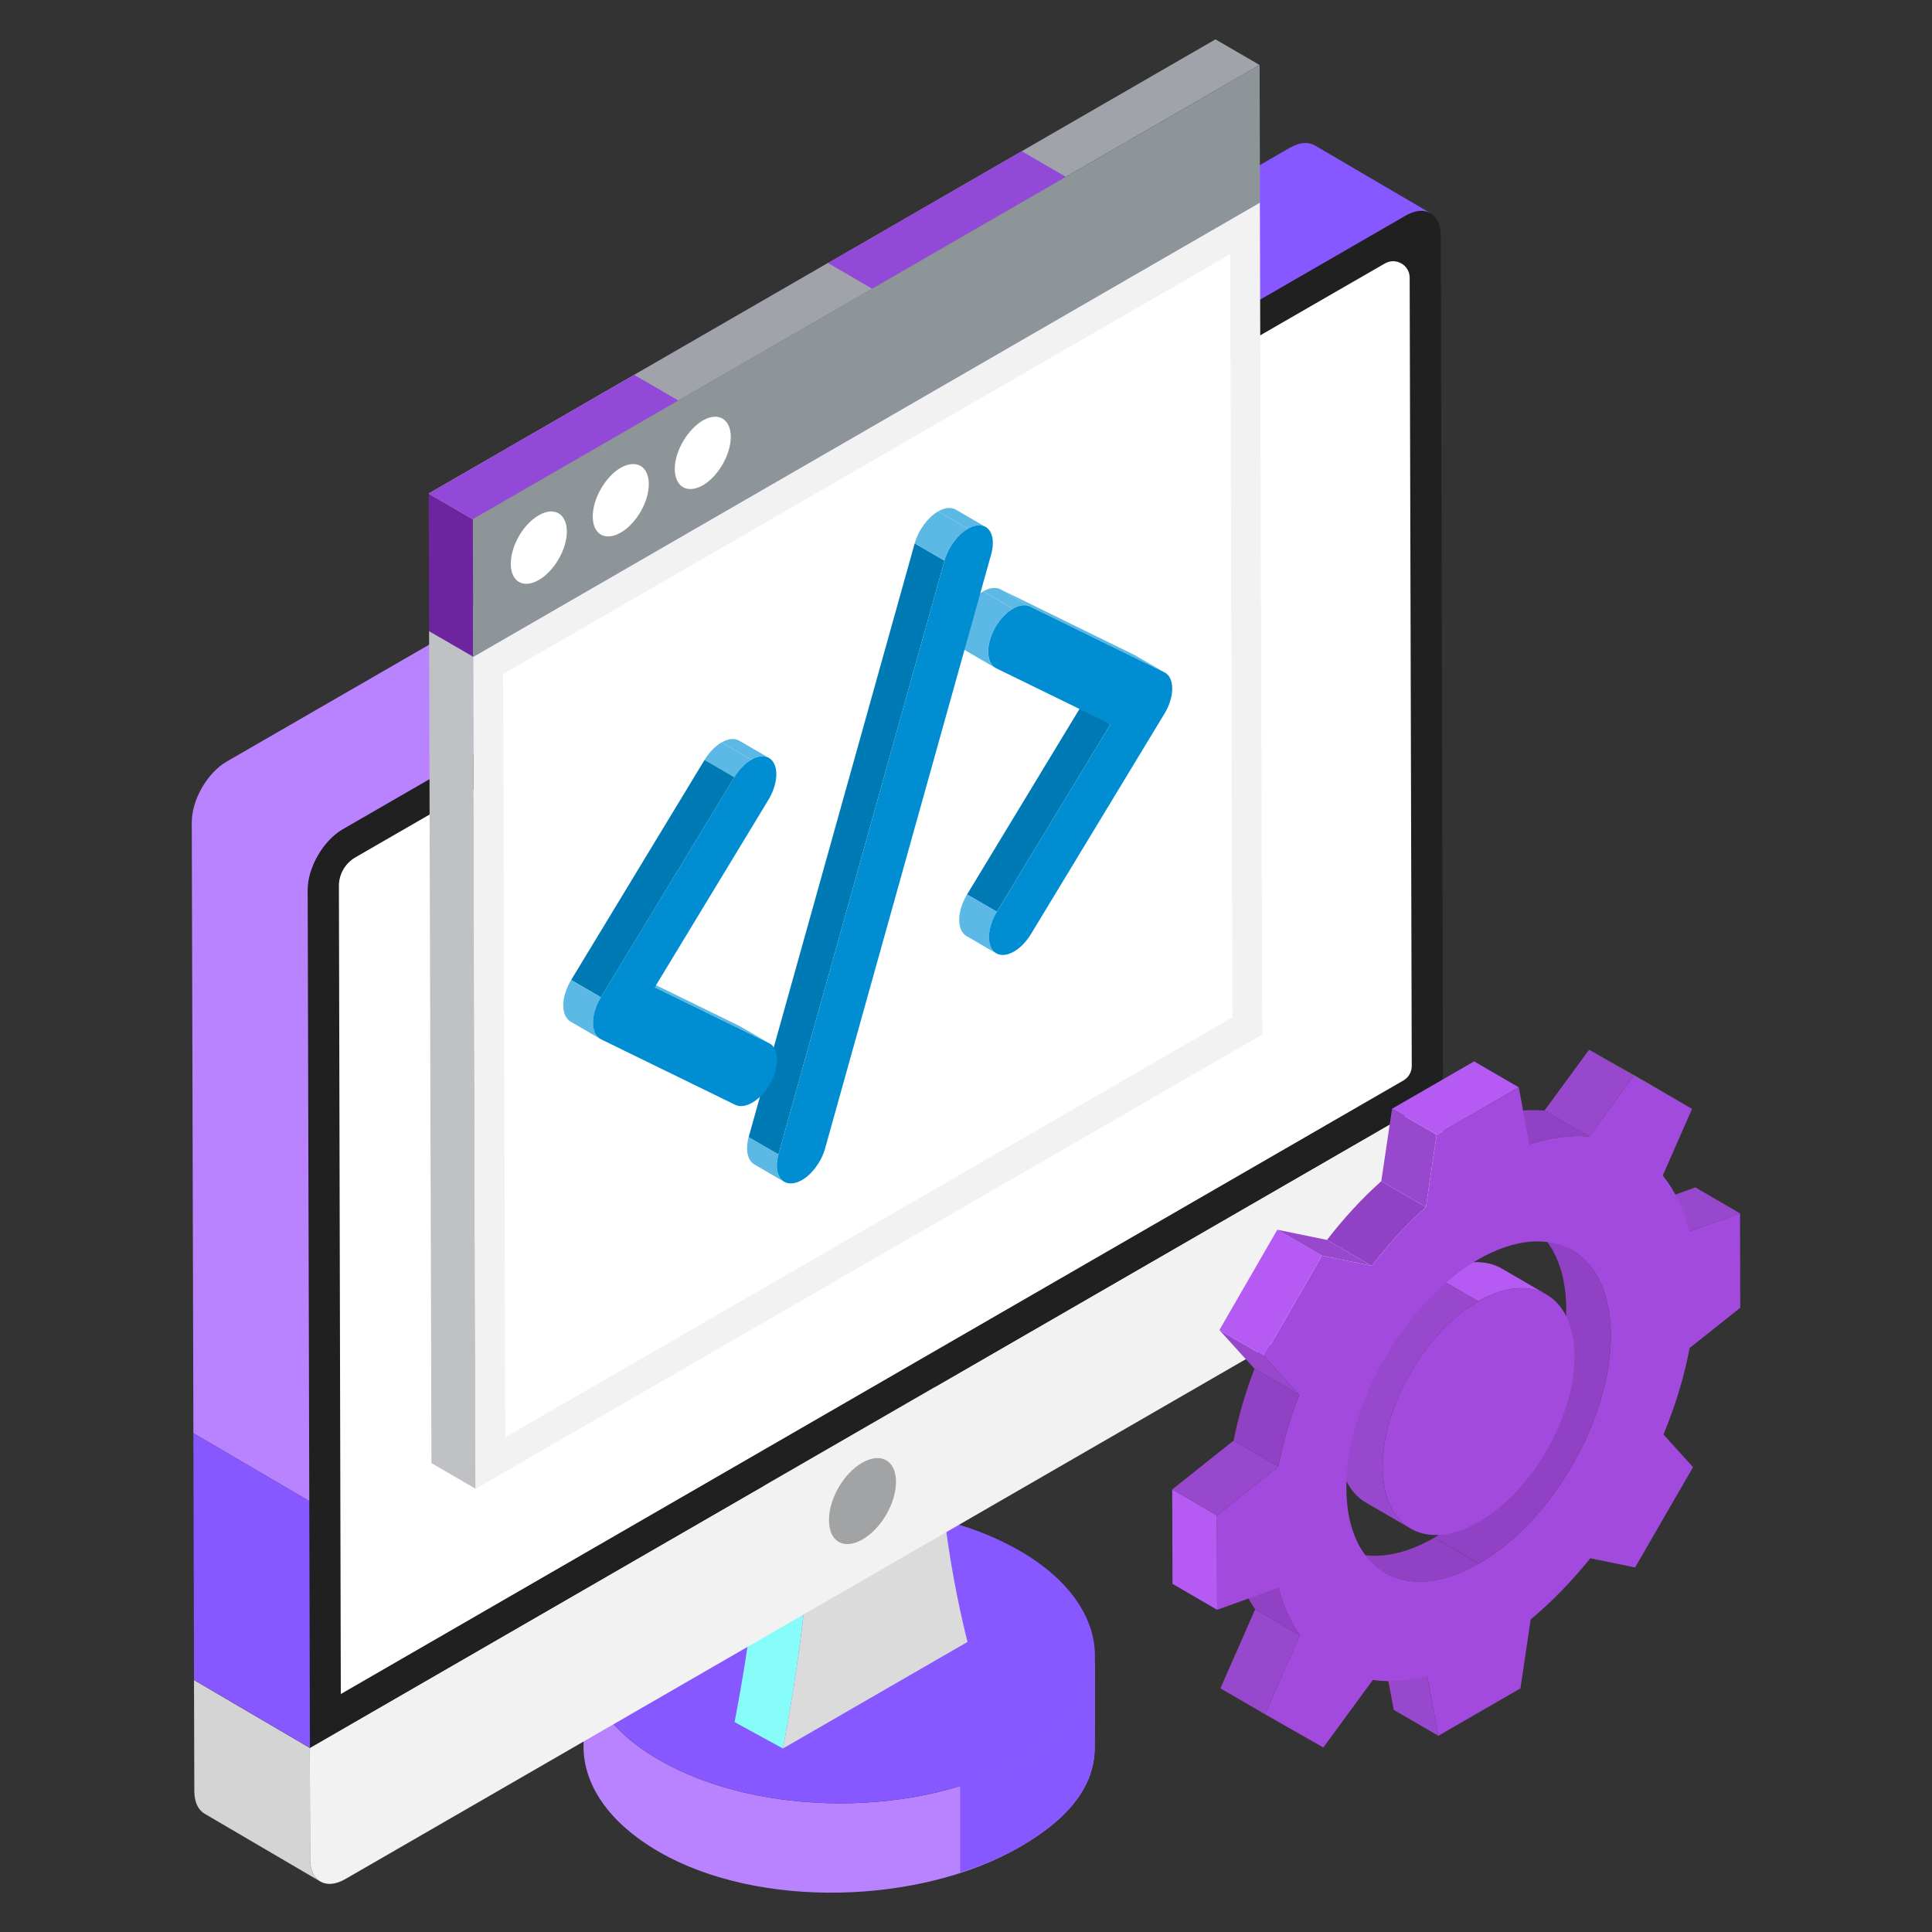
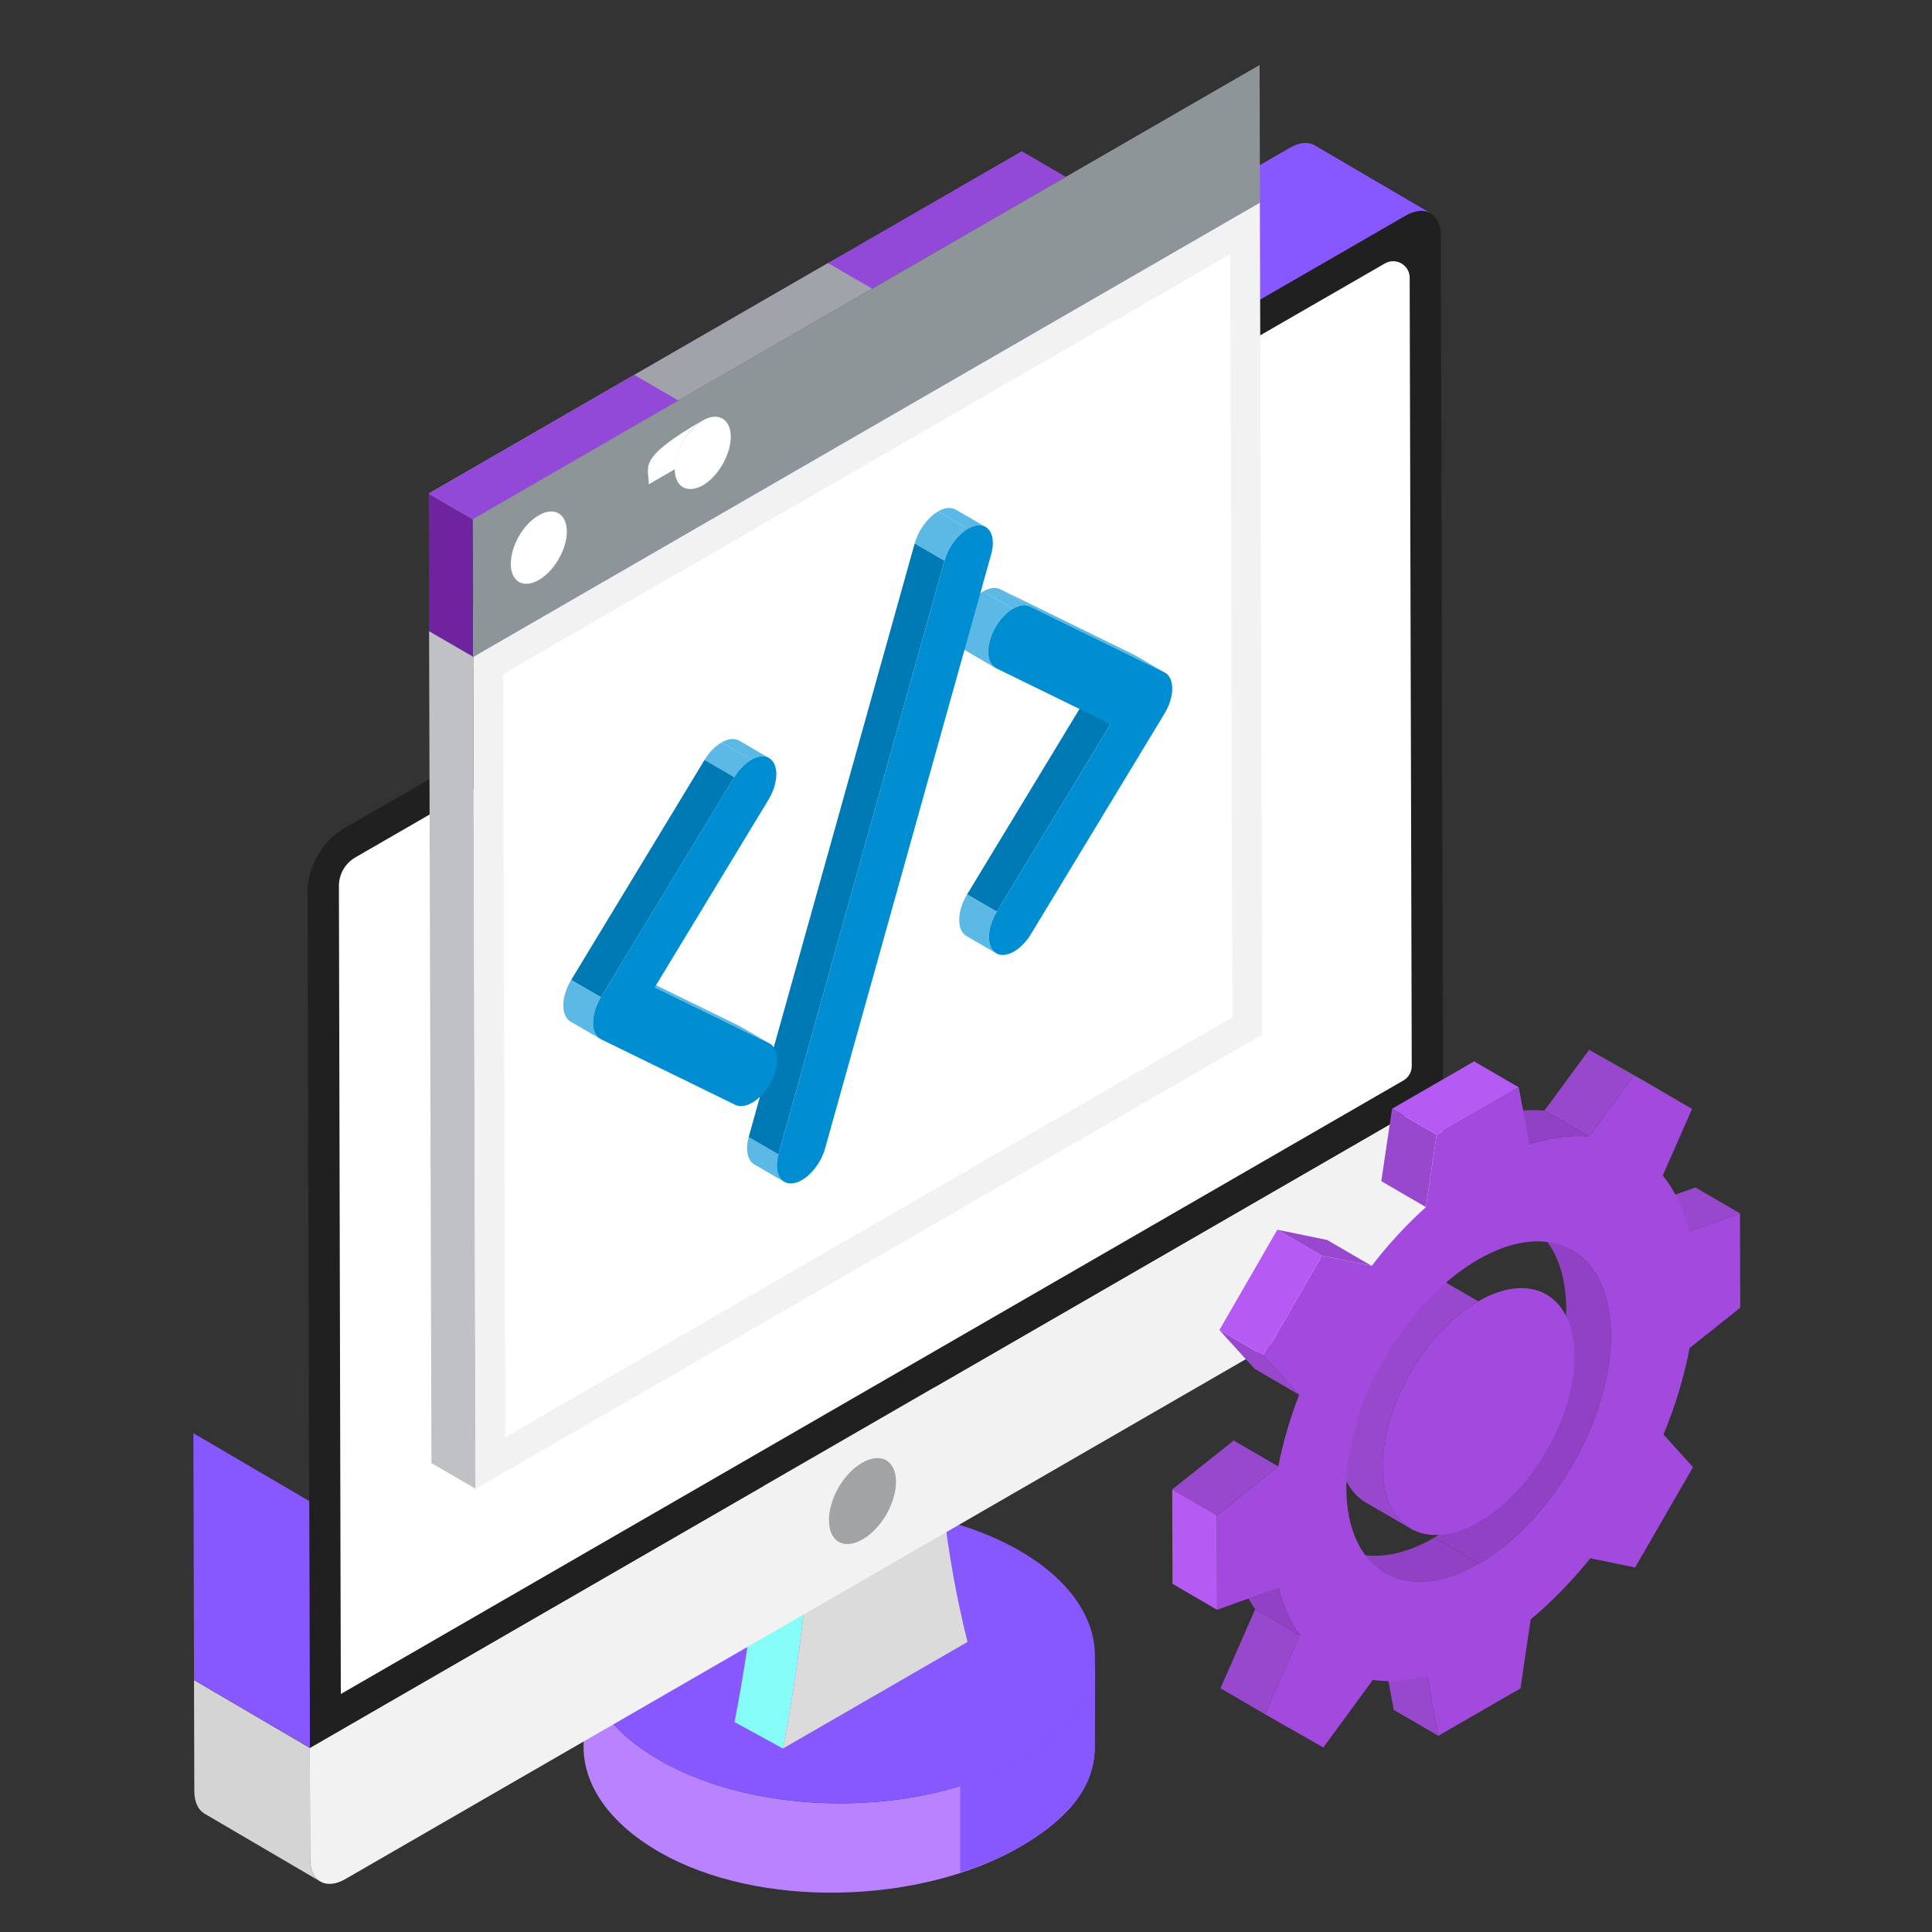
<svg xmlns="http://www.w3.org/2000/svg" enable-background="new 0 0 67 67" viewBox="0 0 67 67" id="WebsiteCoding">
  <rect x="0" y="0" width="67" height="67" fill="#333333" stroke="none" />
  <path fill="#b983ff" d="M37.971,57.429l-0.009,3.184             c-0.004,1.305-0.862,2.431-2.576,3.427             c-3.45,2.005-9.06,2.184-12.532,0.18             c-1.748-1.009-2.62-2.333-2.617-3.656l0.009-3.184             c-0.004,1.322,0.869,2.647,2.617,3.656             c3.472,2.004,9.082,2.004,12.532-0.002             C37.109,60.037,37.967,58.734,37.971,57.429z" class="color383736 svgShape" />
  <path fill="#8758ff" d="M35.396,61.033c-0.632,0.367-1.347,0.651-2.097,0.884v3.019             c0.747-0.242,1.459-0.532,2.088-0.897             c1.714-0.996,2.572-2.121,2.576-3.427l0.009-3.184             C37.967,58.734,37.109,60.037,35.396,61.033z" class="color494846 svgShape" />
  <path fill="#8758ff" d="M35.395,61.033c-3.45,2.005-9.06,2.006-12.532,0.002             c-3.473-2.005-3.491-5.255-0.041-7.261             c3.449-2.005,9.06-2.005,12.533,0.001             C38.827,55.78,38.845,59.029,35.395,61.033z" class="color494846 svgShape" />
  <path fill="#87fdfa" d="M27.15,60.637l-1.675-0.917           c0.738-3.823,1.077-7.458,1.079-10.972l1.675,0.917           C28.226,53.178,27.887,56.814,27.15,60.637z" class="colorcccece svgShape" />
  <polygon fill="#e1e1e1" points="28.229 49.665 26.554 48.749 30.739 46.333 32.414 47.249" class="colore0e2e2 svgShape" />
  <path fill="#dbdbdb" d="M32.414,47.249c0.022,3.499,0.393,6.725,1.138,9.692           l-6.402,3.696c0.738-3.823,1.077-7.458,1.079-10.972L32.414,47.249z" class="colord9dddd svgShape" />
  <path fill="#d4d4d4" d="M11.11,65.25l-4.016-2.353                c-0.218-0.127-0.354-0.398-0.355-0.782l-0.011-3.851l4.016,2.353                l0.011,3.851C10.756,64.852,10.891,65.122,11.11,65.25z" class="colord6d4d2 svgShape" />
  <path fill="#f2f2f2" d="M50.041,37.928l0.011,3.851                c0.002,0.773-0.541,1.714-1.214,2.103L11.975,65.165                c-0.673,0.388-1.218,0.076-1.22-0.697l-0.011-3.851L50.041,37.928z" class="colore9e8e6 svgShape" />
  <path fill="#202020" d="M48.743,7.478c0.673-0.388,1.22-0.077,1.222,0.696               l0.076,29.754L10.744,60.616L10.668,30.862               c-0.002-0.773,0.539-1.713,1.212-2.102L48.743,7.478z" class="color21201f svgShape" />
  <path fill="#ffffff" d="M48.958,36.972c0,0.204-0.111,0.396-0.288,0.497               L11.819,58.747l-0.066-28.019c-0.002-0.411,0.216-0.789,0.573-0.996               l0.914-0.528l31.681-18.277l3.105-1.79               c0.381-0.221,0.86,0.054,0.86,0.494L48.958,36.972z" class="colorffffff svgShape" />
  <path fill="#a2a3a5" d="M31.073,51.387c0,0.743-0.52,1.636-1.162,1.998            c-0.641,0.372-1.162,0.084-1.162-0.66            c-0.009-0.743,0.511-1.636,1.152-1.998            C30.543,50.355,31.073,50.643,31.073,51.387z" class="colora2a4a5 svgShape" />
-   <path fill="#b983ff" d="M7.864,26.409c-0.672,0.388-1.213,1.326-1.212,2.098           l-0.002-0.001l0.057,21.196l4.019,2.354l-0.057-21.194v-0.006           c0.001-0.771,0.541-1.708,1.212-2.096l7.592-4.383l-4.016-2.352           L7.864,26.409z" class="color383736 svgShape" />
  <polygon fill="#8758ff" points="6.729 58.261 10.748 60.612 10.725 52.056 6.706 49.702" class="color494846 svgShape" />
  <polygon fill="#8758ff" points="15.456 22.025 19.472 24.378 36.958 14.283 32.941 11.93" class="color494846 svgShape" />
  <path fill="#8758ff" d="M45.594,5.041c-0.222-0.129-0.528-0.11-0.866,0.085           l-11.786,6.805l4.016,2.352L48.743,7.478           c0.338-0.196,0.645-0.214,0.866-0.085L45.594,5.041z" class="color494846 svgShape" />
  <g fill="#080808" class="color000000 svgShape">
    <polygon fill="#c0c1c4" points="16.493 51.629 14.962 50.739 14.88 21.886 16.411 22.775" class="colorc4c2c0 svgShape" />
    <polygon fill="#94b3fd" points="16.411 22.775 14.88 21.886 42.164 6.133 43.695 7.023" class="colorc2c3c5 svgShape" />
    <polygon fill="#f2f2f2" points="43.773 35.877 16.495 51.63 16.412 22.78 43.691 7.026" class="colore9e8e6 svgShape" />
    <polygon fill="#ffffff" points="17.447 23.375 42.662 8.814 42.738 35.281 17.523 49.842" class="colorffffff svgShape" />
    <g fill="#080808" class="color000000 svgShape">
      <polygon fill="#6e249f" points="16.411 22.775 14.88 21.886 14.867 17.117 16.397 18.007" class="color6d797a svgShape" />
-       <polygon fill="#a0a3aa" points="16.397 18.007 14.867 17.117 42.151 1.365 43.682 2.254" class="colora0a8aa svgShape" />
      <polygon fill="#9249d7" points="16.397 18.007 14.867 17.117 35.432 5.244 36.963 6.133" class="color7e8a8c svgShape" />
      <polygon fill="#a0a3aa" points="16.397 18.007 14.867 17.117 28.714 9.122 30.245 10.012" class="colora0a8aa svgShape" />
      <polygon fill="#9249d7" points="16.397 18.007 14.867 17.117 21.996 13.001 23.526 13.891" class="color7e8a8c svgShape" />
      <polygon fill="#8d9599" points="43.682 2.254 43.695 7.023 16.411 22.775 16.397 18.007" class="color8d9799 svgShape" />
    </g>
    <g fill="#080808" class="color000000 svgShape">
-       <path fill="#ffffff" d="M19.658 18.438c0 .61-.434 1.364-.972 1.675-.537.31-.972.062-.972-.558 0-.62.424-1.375.972-1.685C19.213 17.56 19.658 17.808 19.658 18.438zM25.343 15.151c0 .61-.434 1.364-.961 1.675-.548.31-.972.062-.982-.558 0-.62.434-1.364.972-1.685C24.909 14.273 25.343 14.531 25.343 15.151zM22.5 16.795c0 .61-.434 1.364-.972 1.675-.537.31-.972.062-.972-.558 0-.62.434-1.375.961-1.685C22.066 15.916 22.5 16.164 22.5 16.795z" class="colorffffff svgShape" />
+       <path fill="#ffffff" d="M19.658 18.438c0 .61-.434 1.364-.972 1.675-.537.31-.972.062-.972-.558 0-.62.424-1.375.972-1.685C19.213 17.56 19.658 17.808 19.658 18.438zM25.343 15.151c0 .61-.434 1.364-.961 1.675-.548.31-.972.062-.982-.558 0-.62.434-1.364.972-1.685C24.909 14.273 25.343 14.531 25.343 15.151zc0 .61-.434 1.364-.972 1.675-.537.31-.972.062-.972-.558 0-.62.434-1.375.961-1.685C22.066 15.916 22.5 16.164 22.5 16.795z" class="colorffffff svgShape" />
    </g>
  </g>
  <g fill="#080808" class="color000000 svgShape">
    <polygon fill="#9748cc" points="58.583 42.709 57.035 41.81 58.794 41.178 60.341 42.077" class="colorcc4848 svgShape" />
    <polygon fill="#9748cc" points="49.88 60.196 48.333 59.297 47.948 57.224 49.495 58.123" class="colorcc4848 svgShape" />
    <path fill="#9041c4" d="M48.027,54.543l-1.548-0.899       c0.834,0.485,1.988,0.416,3.264-0.32l1.548,0.899       C50.015,54.959,48.861,55.027,48.027,54.543z" class="colorc44141 svgShape" />
    <path fill="#9041c4" d="M52.977,42.459l1.548,0.899       c0.824,0.479,1.334,1.497,1.338,2.945c0.008,2.912-2.037,6.454-4.573,7.918       l-1.548-0.899c2.536-1.464,4.581-5.007,4.573-7.918       C54.312,43.957,53.801,42.938,52.977,42.459z" class="colorc44141 svgShape" />
    <polygon fill="#a8a8a8" points="56.656 37.303 55.108 36.404 57.13 37.556 58.678 38.455" class="colorffd651 svgShape" />
    <polygon fill="#9748cc" points="43.87 59.449 42.323 58.549 43.529 55.807 45.077 56.707" class="colorcc4848 svgShape" />
    <polygon fill="#9748cc" points="55.108 39.413 53.561 38.513 55.108 36.404 56.656 37.303" class="colorcc4848 svgShape" />
-     <path fill="#b55af2" d="M52.085,43.995l1.548,0.899       c-0.605-0.351-1.442-0.302-2.368,0.233l-1.548-0.899       C50.643,43.693,51.48,43.643,52.085,43.995z" class="colorf25a5a svgShape" />
    <path fill="#9041c4" d="M45.077,56.707l-1.548-0.899       c-0.322-0.457-0.572-1.009-0.735-1.647l1.548,0.899       C44.505,55.697,44.754,56.249,45.077,56.707z" class="colorc44141 svgShape" />
    <path fill="#9748cc" d="M48.919,53.009l-1.548-0.899c-0.598-0.347-0.968-1.086-0.971-2.135       c-0.006-2.114,1.477-4.685,3.317-5.747l1.548,0.899       c-1.84,1.062-3.323,3.633-3.317,5.747       C47.951,51.923,48.321,52.662,48.919,53.009z" class="colorcc4848 svgShape" />
    <path fill="#9041c4" d="M53.036,39.681l-1.548-0.899c0.738-0.237,1.435-0.324,2.072-0.269       l1.548,0.899C54.471,39.357,53.774,39.444,53.036,39.681z" class="colorc44141 svgShape" />
    <path fill="#a24add" d="M60.351,45.351l-1.757,1.397       c-0.187,0.997-0.495,2.008-0.906,3l1.025,1.131l-2.009,3.479       l-1.554-0.319c-0.635,0.79-1.33,1.506-2.067,2.121l-0.355,2.391       l-2.848,1.644l-0.385-2.073c-0.672,0.174-1.309,0.219-1.887,0.137       L45.892,60.601l-2.022-1.152l1.207-2.742c-0.323-0.457-0.572-1.009-0.735-1.647       l-2.134,0.766l-0.009-3.274l2.131-1.696c0.159-0.824,0.404-1.661,0.723-2.487       l-1.218-1.344l2.009-3.479l1.725,0.354c0.575-0.748,1.211-1.437,1.881-2.038       l0.372-2.51l2.848-1.644l0.367,1.974c0.738-0.237,1.435-0.324,2.072-0.269       l1.547-2.11l2.022,1.152l-1.015,2.31c0.416,0.512,0.728,1.165,0.92,1.944       l1.759-0.632L60.351,45.351z M51.291,54.222       c2.536-1.464,4.581-5.007,4.573-7.918c-0.008-2.914-2.067-4.089-4.603-2.625       c-2.534,1.463-4.579,5.008-4.571,7.921       C46.698,54.512,48.757,55.685,51.291,54.222" class="colordd4a4a svgShape" />
    <path fill="#a24add" d="M51.265,45.127c1.84-1.062,3.333-0.21,3.339,1.905       c0.006,2.11-1.477,4.683-3.317,5.745c-1.84,1.062-3.333,0.208-3.339-1.903       C47.942,48.76,49.425,46.189,51.265,45.127z" class="colordd4a4a svgShape" />
-     <path fill="#9041c4" d="M44.33 50.855l-1.548-.899c.159-.824.404-1.661.723-2.487l1.548.899C44.734 49.194 44.489 50.031 44.33 50.855zM47.568 43.899l-1.548-.899c.575-.748 1.211-1.437 1.881-2.038l1.548.899C48.779 42.462 48.144 43.151 47.568 43.899z" class="colorc44141 svgShape" />
    <polygon fill="#9748cc" points="42.199 52.552 40.651 51.652 42.783 49.956 44.33 50.855" class="colorcc4848 svgShape" />
    <polygon fill="#b55af2" points="42.208 55.826 40.661 54.926 40.651 51.652 42.199 52.552" class="colorf25a5a svgShape" />
    <polygon fill="#9748cc" points="49.449 41.861 47.902 40.962 48.274 38.451 49.821 39.351" class="colorcc4848 svgShape" />
    <polygon fill="#b55af2" points="49.821 39.351 48.274 38.451 51.121 36.807 52.669 37.707" class="colorf25a5a svgShape" />
    <polygon fill="#9748cc" points="45.053 48.368 43.506 47.469 42.287 46.125 43.835 47.025" class="colorcc4848 svgShape" />
    <polygon fill="#b55af2" points="43.835 47.025 42.287 46.125 44.296 42.646 45.844 43.545" class="colorf25a5a svgShape" />
    <polygon fill="#9748cc" points="45.844 43.545 44.296 42.646 46.021 43 47.568 43.899" class="colorcc4848 svgShape" />
  </g>
  <g fill="#080808" class="color000000 svgShape">
    <polygon fill="#5cb8e4" points="35.72 21.033 34.687 20.433 39.336 22.71 40.369 23.31" class="color3f9ae0 svgShape" />
    <path fill="#5cb8e4" d="M39.372,22.729l1.033,0.6c-0.012-0.007-0.024-0.013-0.036-0.019       l-1.033-0.6C39.348,22.715,39.36,22.722,39.372,22.729z" class="color3f9ae0 svgShape" />
    <polygon fill="#007ab5" points="34.569 31.619 33.537 31.019 37.479 24.514 38.512 25.114" class="color006cb5 svgShape" />
    <path fill="#5cb8e4" d="M34.549 33.061l-1.033-.6c-.007-.004-.013-.008-.019-.012-.325-.214-.309-.856.04-1.43l1.033.6c-.348.574-.365 1.216-.04 1.43C34.536 33.053 34.543 33.057 34.549 33.061zM27.194 40.982l-1.033-.6c-.234-.136-.321-.498-.198-.949l1.033.6C26.873 40.484 26.96 40.846 27.194 40.982z" class="color3f9ae0 svgShape" />
    <polygon fill="#5cb8e4" points="22.706 34.239 21.674 33.639 25.64 35.578 26.673 36.178" class="color3f9ae0 svgShape" />
    <path fill="#5cb8e4" d="M25.666 35.592l1.033.6c-.009-.005-.017-.01-.026-.014l-1.033-.6C25.649 35.582 25.658 35.587 25.666 35.592zM35.13 21.108l-1.033-.6c.211-.122.424-.156.591-.075l1.033.6C35.553 20.952 35.341 20.986 35.13 21.108z" class="color3f9ae0 svgShape" />
    <path fill="#5cb8e4" d="M34.524,23.164l-1.033-0.6       c-0.33-0.192-0.343-0.792-0.027-1.375c0.169-0.308,0.4-0.547,0.632-0.681       l1.033,0.6c-0.232,0.134-0.463,0.373-0.632,0.681       C34.181,22.373,34.194,22.973,34.524,23.164z" class="color3f9ae0 svgShape" />
    <path fill="#008dd1" d="M35.13,21.108c0.211-0.122,0.424-0.156,0.591-0.075l4.648,2.277       c0.181,0.082,0.282,0.289,0.283,0.562c0.001,0.28-0.098,0.602-0.279,0.893       l-4.62,7.628c-0.166,0.274-0.378,0.484-0.589,0.606       c-0.232,0.134-0.463,0.161-0.634,0.049c-0.325-0.214-0.309-0.856,0.04-1.43       l3.943-6.505l-3.966-1.938c-0.35-0.178-0.371-0.791-0.048-1.387       C34.667,21.481,34.898,21.242,35.13,21.108z" class="color0074d1 svgShape" />
    <path fill="#5cb8e4" d="M33.147,17.674l1.033,0.6       c-0.084-0.049-0.186-0.068-0.304-0.053c-0.101,0.014-0.206,0.053-0.309,0.113       l-1.033-0.6c0.103-0.059,0.207-0.099,0.309-0.113       C32.961,17.606,33.063,17.626,33.147,17.674z" class="color3f9ae0 svgShape" />
    <polygon fill="#007ab5" points="26.996 40.033 25.963 39.433 31.721 18.843 32.754 19.443" class="color006cb5 svgShape" />
    <path fill="#5cb8e4" d="M32.754,19.443l-1.033-0.6       c0.134-0.476,0.465-0.908,0.813-1.109l1.033,0.6       C33.219,18.535,32.888,18.967,32.754,19.443z" class="color3f9ae0 svgShape" />
    <path fill="#008dd1" d="M33.567,18.334c0.103-0.059,0.207-0.099,0.309-0.113       c0.45-0.059,0.67,0.389,0.496,1.006l-5.758,20.597       c-0.128,0.466-0.457,0.899-0.803,1.099c-0.104,0.06-0.21,0.099-0.312,0.112       c-0.45,0.059-0.67-0.389-0.503-1.002l5.758-20.59       C32.888,18.967,33.219,18.535,33.567,18.334z" class="color0074d1 svgShape" />
    <path fill="#5cb8e4" d="M25.636,25.686l1.033,0.6c-0.168-0.098-0.391-0.068-0.614,0.061       l-1.033-0.6C25.245,25.618,25.468,25.588,25.636,25.686z" class="color3f9ae0 svgShape" />
    <path fill="#5cb8e4" d="M25.466,26.953l-1.033-0.6       c0.166-0.274,0.378-0.484,0.589-0.606l1.033,0.6       C25.844,26.469,25.632,26.679,25.466,26.953z" class="color3f9ae0 svgShape" />
    <polygon fill="#007ab5" points="20.839 34.585 19.807 33.985 24.433 26.353 25.466 26.953" class="color006cb5 svgShape" />
    <path fill="#5cb8e4" d="M20.818,36.027l-1.033-0.6       c-0.159-0.093-0.25-0.293-0.251-0.559c-0.001-0.272,0.098-0.595,0.272-0.882       l1.033,0.6c-0.174,0.287-0.273,0.61-0.272,0.882       C20.568,35.733,20.659,35.934,20.818,36.027z" class="color3f9ae0 svgShape" />
    <path fill="#008dd1" d="M26.055,26.347c0.232-0.134,0.463-0.161,0.634-0.049       c0.326,0.221,0.309,0.856-0.04,1.437l-3.943,6.505l3.966,1.938       c0.35,0.171,0.371,0.791,0.048,1.38c-0.169,0.308-0.4,0.547-0.632,0.681       c-0.211,0.122-0.424,0.156-0.591,0.075l-4.655-2.273       c-0.175-0.086-0.276-0.293-0.277-0.573c-0.001-0.272,0.098-0.595,0.272-0.882       l4.627-7.632C25.632,26.679,25.844,26.469,26.055,26.347z" class="color0074d1 svgShape" />
  </g>
</svg>